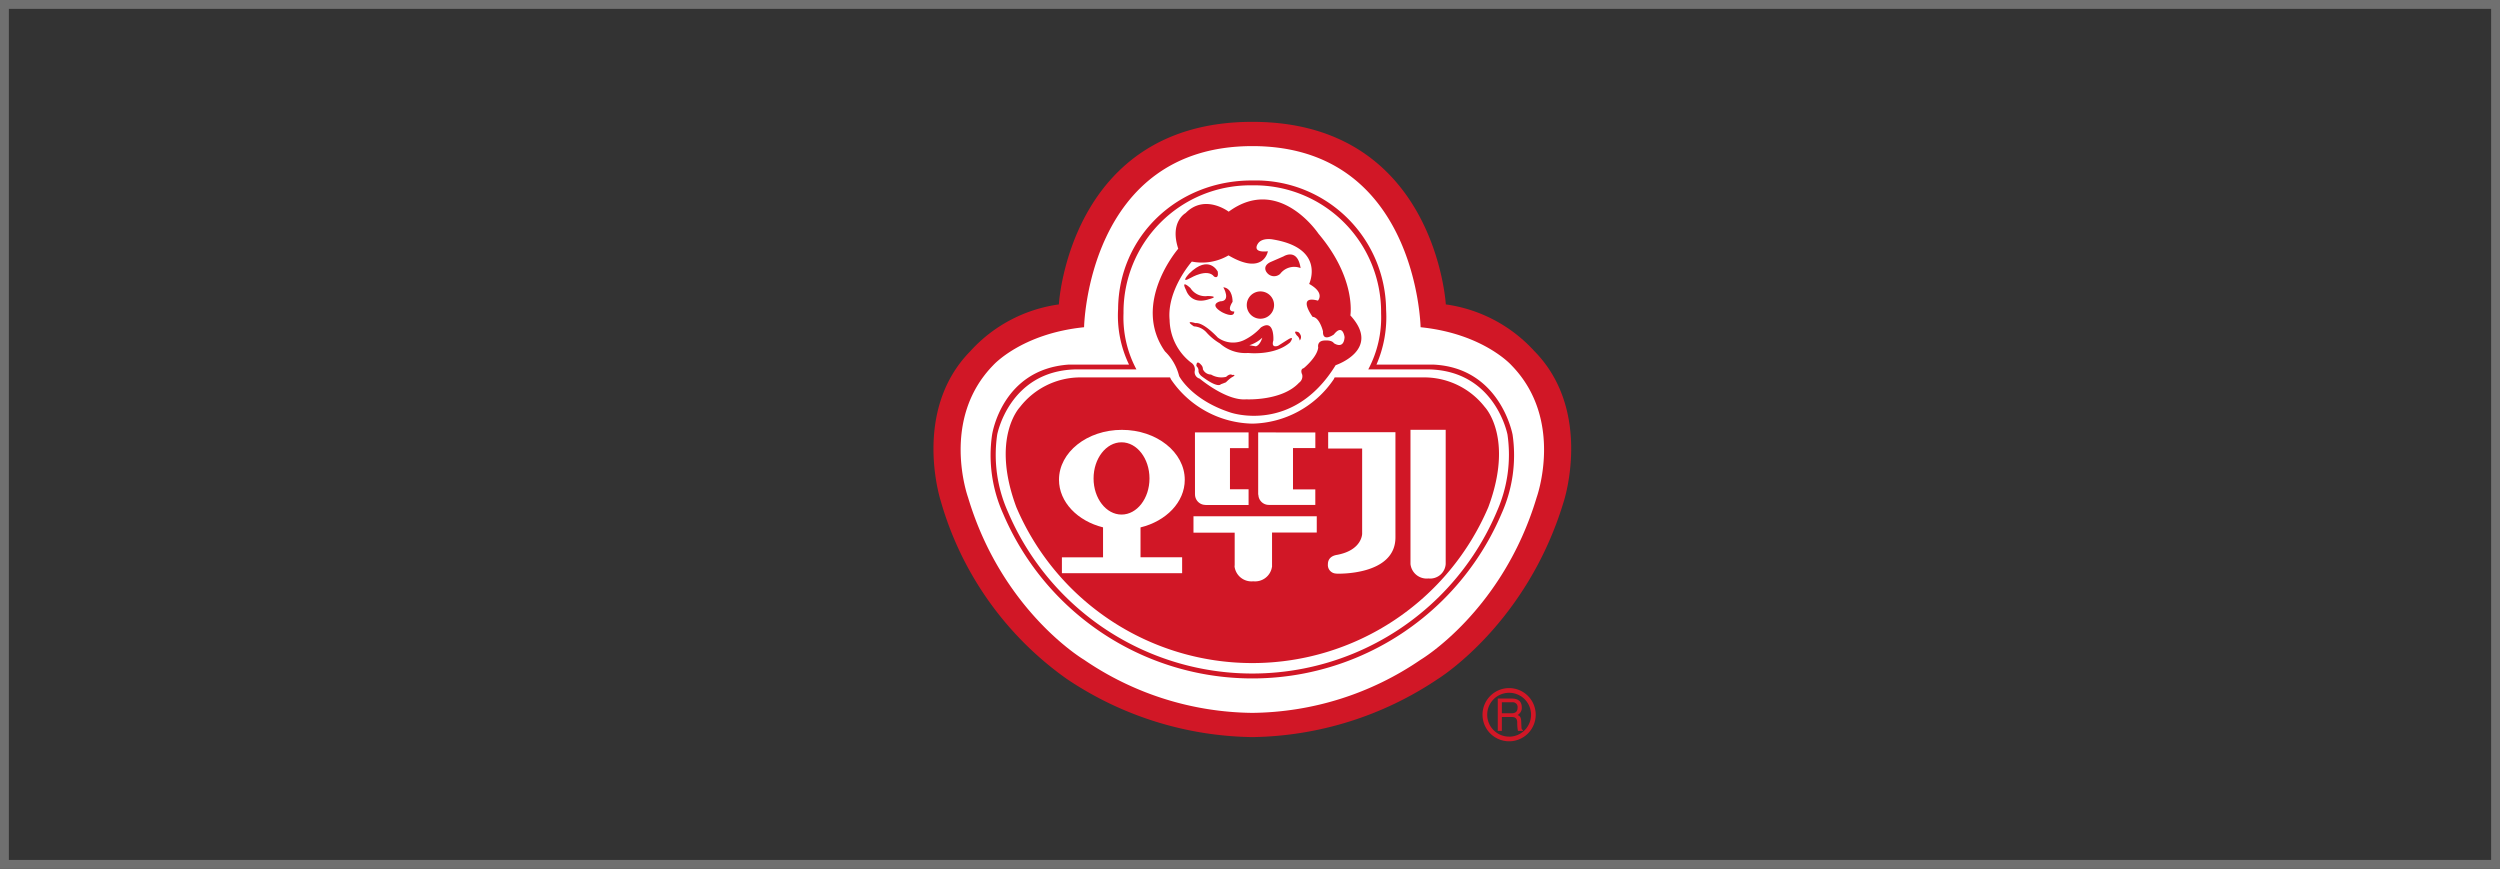
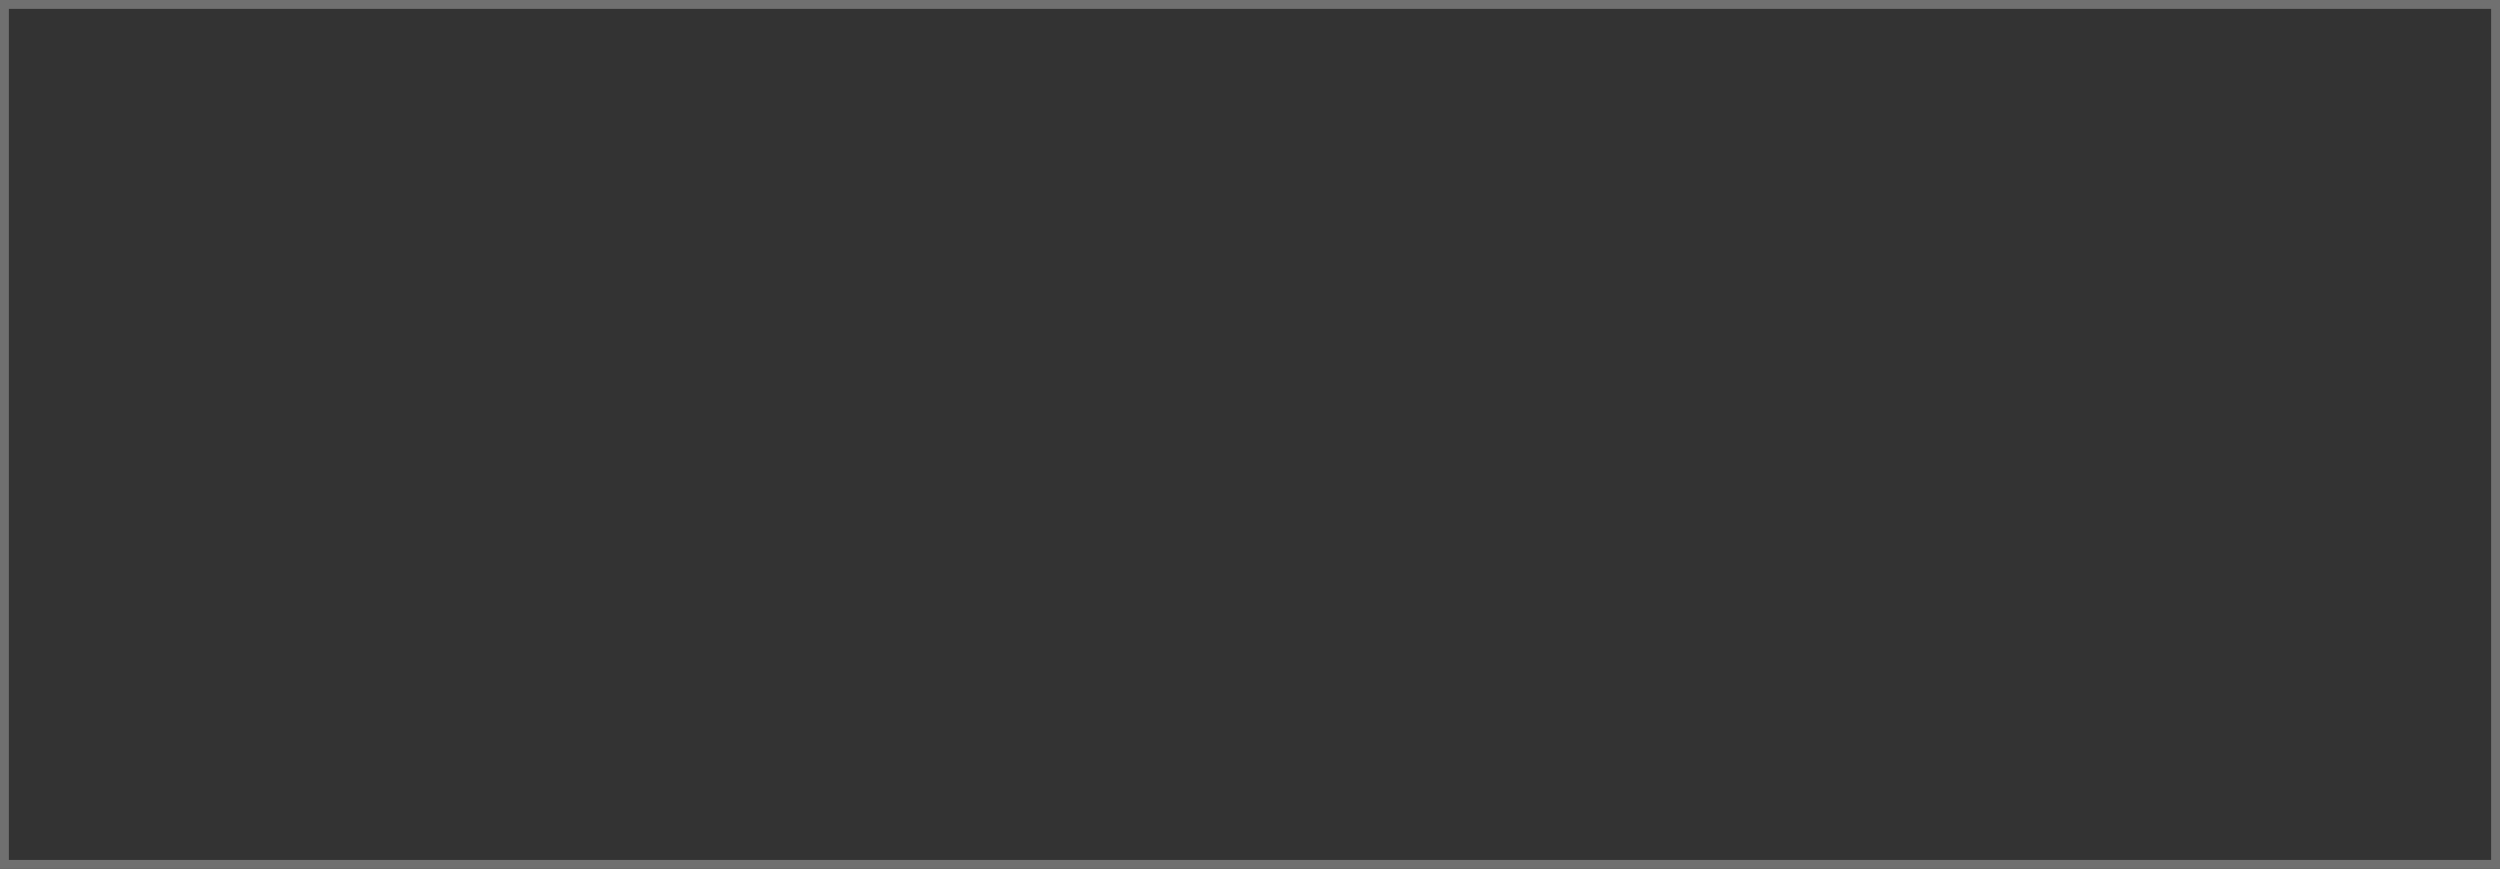
<svg xmlns="http://www.w3.org/2000/svg" width="282" height="98" viewBox="0 0 282 98">
  <rect x="0" y="0" width="282" height="98" fill="#333333" stroke="none" />
  <defs>
    <clipPath id="clip-path">
-       <rect id="사각형_124" data-name="사각형 124" width="71.935" height="69.88" fill="none" />
-     </clipPath>
+       </clipPath>
  </defs>
  <g id="_8" data-name="8" transform="translate(-1538 -2658)">
    <g id="사각형_241" data-name="사각형 241" transform="translate(1538 2658)" fill="none" stroke="#707070" stroke-width="1">
      <rect width="282" height="98" stroke="none" />
      <rect x="0.5" y="0.5" width="281" height="97" fill="none" />
    </g>
    <g id="그룹_348" data-name="그룹 348" transform="translate(1643.297 2671.744)">
      <g id="그룹_166" data-name="그룹 166" transform="translate(0 0)" clip-path="url(#clip-path)">
        <path id="패스_475" data-name="패스 475" d="M67.806,25.893a16.57,16.57,0,0,0-10.015-5.3S56.617.016,36,0h-.068C15.316.011,14.141,20.594,14.141,20.594a16.541,16.541,0,0,0-10.01,5.3C-2.475,32.646.822,42.775.822,42.775a36.994,36.994,0,0,0,14.223,20.07A38.414,38.414,0,0,0,35.959,69.4h.015a38.436,38.436,0,0,0,20.921-6.557s10.053-6.157,14.214-20.07c0,0,3.3-10.129-3.3-16.882" transform="translate(0 0.001)" fill="#d11726" />
        <path id="패스_476" data-name="패스 476" d="M64.384,26.732s-3.178-3.565-10.247-4.288c0,0-.383-20.422-18.974-20.43H35.15c-18.6.008-18.972,20.43-18.972,20.43-7.071.723-10.252,4.288-10.252,4.288-6,6.148-2.839,14.9-2.839,14.9C6.926,54.492,16.17,59.952,16.17,59.952a34.2,34.2,0,0,0,18.98,5.993h.014a34.186,34.186,0,0,0,18.978-5.993s9.244-5.46,13.09-18.319c0,0,3.164-8.753-2.848-14.9" transform="translate(0.809 0.723)" fill="#fff" />
        <path id="패스_477" data-name="패스 477" d="M63.613,33.548s-1.369-7.588-8.979-7.915H48.258a13.451,13.451,0,0,0,1.086-6.19A14.7,14.7,0,0,0,34.329,4.865h-.144c-8.386,0-15.008,6.313-15.071,14.5a12.718,12.718,0,0,0,1.231,6.267H13.586c-7.607.5-8.687,7.915-8.687,7.915a16.081,16.081,0,0,0,1.245,8.908,30.553,30.553,0,0,0,56.219,0,16.059,16.059,0,0,0,1.249-8.908m-1.8,8.722a29.955,29.955,0,0,1-55.115,0,15.733,15.733,0,0,1-1.221-8.733s1.342-7.155,8.8-7.359h6.906a12.383,12.383,0,0,1-1.457-6.339A14.294,14.294,0,0,1,34.185,5.414h.143A14.291,14.291,0,0,1,48.78,19.839a12.449,12.449,0,0,1-1.449,6.339h6.9c7.459.2,8.806,7.359,8.806,7.359a15.761,15.761,0,0,1-1.229,8.733" transform="translate(1.711 1.748)" fill="#d11726" />
        <path id="패스_478" data-name="패스 478" d="M60.041,24.556a8.678,8.678,0,0,0-6.622-3.346H43.1l-.107.213a11.333,11.333,0,0,1-9.176,5,11.35,11.35,0,0,1-9.184-5l-.1-.213H14.208A8.644,8.644,0,0,0,7.6,24.556S4.275,28,7.194,35.85A28.936,28.936,0,0,0,33.73,53.431v.005c.029,0,.058-.005.087-.005s.053.005.082.005v-.005A28.933,28.933,0,0,0,60.431,35.85c2.926-7.848-.39-11.294-.39-11.294" transform="translate(2.153 7.619)" fill="#d11726" />
        <path id="패스_479" data-name="패스 479" d="M19.613,36.566c2.892-.708,4.99-2.845,4.99-5.373,0-3.111-3.176-5.631-7.092-5.631s-7.095,2.52-7.095,5.631c0,2.517,2.1,4.655,4.969,5.367v3.378H10.745v1.793l13.561,0v-1.8H19.613Zm-2.142-1.449c-1.74,0-3.155-1.828-3.155-4.073s1.415-4.078,3.155-4.078,3.153,1.829,3.153,4.078-1.409,4.073-3.153,4.073" transform="translate(3.741 9.182)" fill="#fff" />
        <path id="패스_480" data-name="패스 480" d="M21.708,32.767v.018a1.183,1.183,0,0,0,1.18,1.168l.019,0v.007h4.843V32.19h-2.1V27.545h2.1V25.773H21.7l.005,6.975a.045.045,0,0,0,.005.019" transform="translate(7.793 9.258)" fill="#fff" />
        <path id="패스_481" data-name="패스 481" d="M28.136,33.95l0,.007h5.255V32.2H30.874V27.541h2.521v-1.76l-6.448-.007v7.011l.023.019a1.173,1.173,0,0,0,1.166,1.146" transform="translate(9.679 9.258)" fill="#fff" />
        <path id="패스_482" data-name="패스 482" d="M35.484,32.733H21.577v1.846h4.648v3.673a1.042,1.042,0,0,0-.011.173,1.923,1.923,0,0,0,2.109,1.643,1.924,1.924,0,0,0,2.109-1.63h.007v-3.87h5.044Z" transform="translate(7.75 11.758)" fill="#fff" />
        <path id="패스_483" data-name="패스 483" d="M39.586,25.559V40.7a1.837,1.837,0,0,0,2.028,1.626A1.755,1.755,0,0,0,43.558,40.7V25.559Z" transform="translate(14.219 9.181)" fill="#fff" />
        <path id="패스_484" data-name="패스 484" d="M32.763,27.6h3.832v9.614s0,1.84-2.8,2.373h.007c-.7.1-1.07.48-1.07,1.067a.959.959,0,0,0,.956,1.049l.01.011s6.653.273,6.653-4.09V25.755H32.763Z" transform="translate(11.758 9.251)" fill="#fff" />
        <path id="패스_485" data-name="패스 485" d="M40.489,19.526s.7-4.144-3.6-9.225c0,0-4.431-6.665-10.126-2.481,0,0-2.693-2.052-4.862.158,0,0-1.821.985-.828,4.02,0,0-5.313,6.129-1.5,11.578a5.822,5.822,0,0,1,1.6,2.789s1.365,2.667,5.762,4.1c0,0,7.079,2.5,11.892-5.329,0,0,5.219-1.741,1.661-5.613m-1.866,3.121c-.249-.363-.979-.295-.979-.295-.97,0-.782.792-.782.792-.118,1.1-1.631,2.33-1.631,2.33-.48.122-.173.73-.173.73a.889.889,0,0,1-.362.916c-1.93,2.081-5.949,1.869-5.949,1.869-2.249.2-5.255-2.336-5.255-2.336a.758.758,0,0,1-.55-.905.912.912,0,0,0-.436-.912A6.227,6.227,0,0,1,20.1,20.044c-.33-3.406,2.506-6.595,2.506-6.595a5.922,5.922,0,0,0,4.136-.7c3.974,2.339,4.442-.462,4.442-.462-1.946.2-1.1-.9-1.1-.9.478-.671,1.643-.438,1.643-.438,6.031.989,4.113,5.021,4.113,5.021,1.834,1.022.988,1.884.988,1.884-2.44-.667-.6,1.829-.6,1.829.8.054,1.174,1.638,1.174,1.638-.054,1.276,1.223.352,1.223.352,1.018-1.287,1.211.3,1.211.3-.1,1.458-1.208.678-1.208.678" transform="translate(6.536 2.314)" fill="#d11726" />
        <path id="패스_486" data-name="패스 486" d="M21.533,13.345s1.877-1.108,2.616-.141c0,0,.55.359.417-.552,0,0-.979-2-3.219.211,0,0-1.15,1.223.185.483" transform="translate(7.502 4.246)" fill="#d11726" />
        <path id="패스_487" data-name="패스 487" d="M29.6,11.22l-1.487.648c-.992.492-.405,1.173-.405,1.173a1.019,1.019,0,0,0,1.507.156,1.975,1.975,0,0,1,2.305-.655C31.168,10.216,29.6,11.22,29.6,11.22" transform="translate(9.89 3.953)" fill="#d11726" />
        <path id="패스_488" data-name="패스 488" d="M27.55,17.153A1.54,1.54,0,1,0,26,15.62a1.536,1.536,0,0,0,1.549,1.533" transform="translate(9.339 5.055)" fill="#d11726" />
-         <path id="패스_489" data-name="패스 489" d="M23.936,15.315s-1.336.314.189,1.216c0,0,1.412.783,1.4-.072,0,0-.97.126-.19-1.094,0,0,.052-1.524-1.045-1.638,0,0,.923,1.579-.356,1.588" transform="translate(8.403 4.931)" fill="#d11726" />
+         <path id="패스_489" data-name="패스 489" d="M23.936,15.315s-1.336.314.189,1.216" transform="translate(8.403 4.931)" fill="#d11726" />
        <path id="패스_490" data-name="패스 490" d="M23.588,15.166s1.336-.318-.126-.364a1.983,1.983,0,0,1-1.957-.9s-1.162-1.085-.481.25c0,0,.5,1.7,2.565,1.015" transform="translate(7.475 4.844)" fill="#d11726" />
        <path id="패스_491" data-name="패스 491" d="M32.221,18.663l-.968.616s-.851.372-.552-.6c0,0,.164-2.5-1.411-1.452a6.29,6.29,0,0,1-1.88,1.414,2.9,2.9,0,0,1-2.981-.283s-1.6-1.753-2.512-1.624c0,0-1.346-.416-.179.366a2.049,2.049,0,0,1,1.4.662,6.292,6.292,0,0,0,1.537,1.263A4.29,4.29,0,0,0,27.85,20.1s2.986.345,4.739-1.192c0,0,.661-.917-.368-.241m-3.5.684-.729-.122a3.84,3.84,0,0,0,1.461-.852s-.238.852-.733.975" transform="translate(7.637 5.971)" fill="#d11726" />
-         <path id="패스_492" data-name="패스 492" d="M30.384,17.477s-.708-.315-.167.379a.782.782,0,0,1,.309.559.573.573,0,0,0,.1-.623s-.121-.261-.245-.315" transform="translate(10.78 6.252)" fill="#d11726" />
        <path id="패스_493" data-name="패스 493" d="M25.844,21.371c-.277-.183-.669.219-.669.219a2.3,2.3,0,0,1-1.707-.261,1.008,1.008,0,0,1-.916-.6.66.66,0,0,0-.189-.485c-.578-.665-.544.126-.544.126a.742.742,0,0,1,.243.484c-.054.336.314.64.314.64,1.915,1.467,2.2.928,2.2.928.114-.031.575-.217.575-.217a5.1,5.1,0,0,1,.6-.525c.76-.4.09-.3.09-.3" transform="translate(7.837 7.175)" fill="#d11726" />
        <path id="패스_494" data-name="패스 494" d="M48.565,46.994a3,3,0,1,0,3,3,3,3,0,0,0-3-3m0,5.473A2.472,2.472,0,1,1,51.039,50a2.473,2.473,0,0,1-2.474,2.472" transform="translate(16.366 16.88)" fill="#d11726" />
        <path id="패스_495" data-name="패스 495" d="M49.5,51.062l-.029-.661c-.02-.508-.215-.6-.409-.685a.906.906,0,0,0,.476-.874c0-.771-.563-.981-1.125-.981H46.83v3.647h.462V49.943h1.123c.552,0,.61.351.61.651a4.973,4.973,0,0,0,.08.913h.568v-.08c-.143-.087-.166-.166-.171-.366m-1.135-1.539H47.292V48.282h1.155a.541.541,0,0,1,.617.61c0,.538-.357.631-.7.631" transform="translate(16.821 17.192)" fill="#d11726" />
      </g>
    </g>
  </g>
</svg>